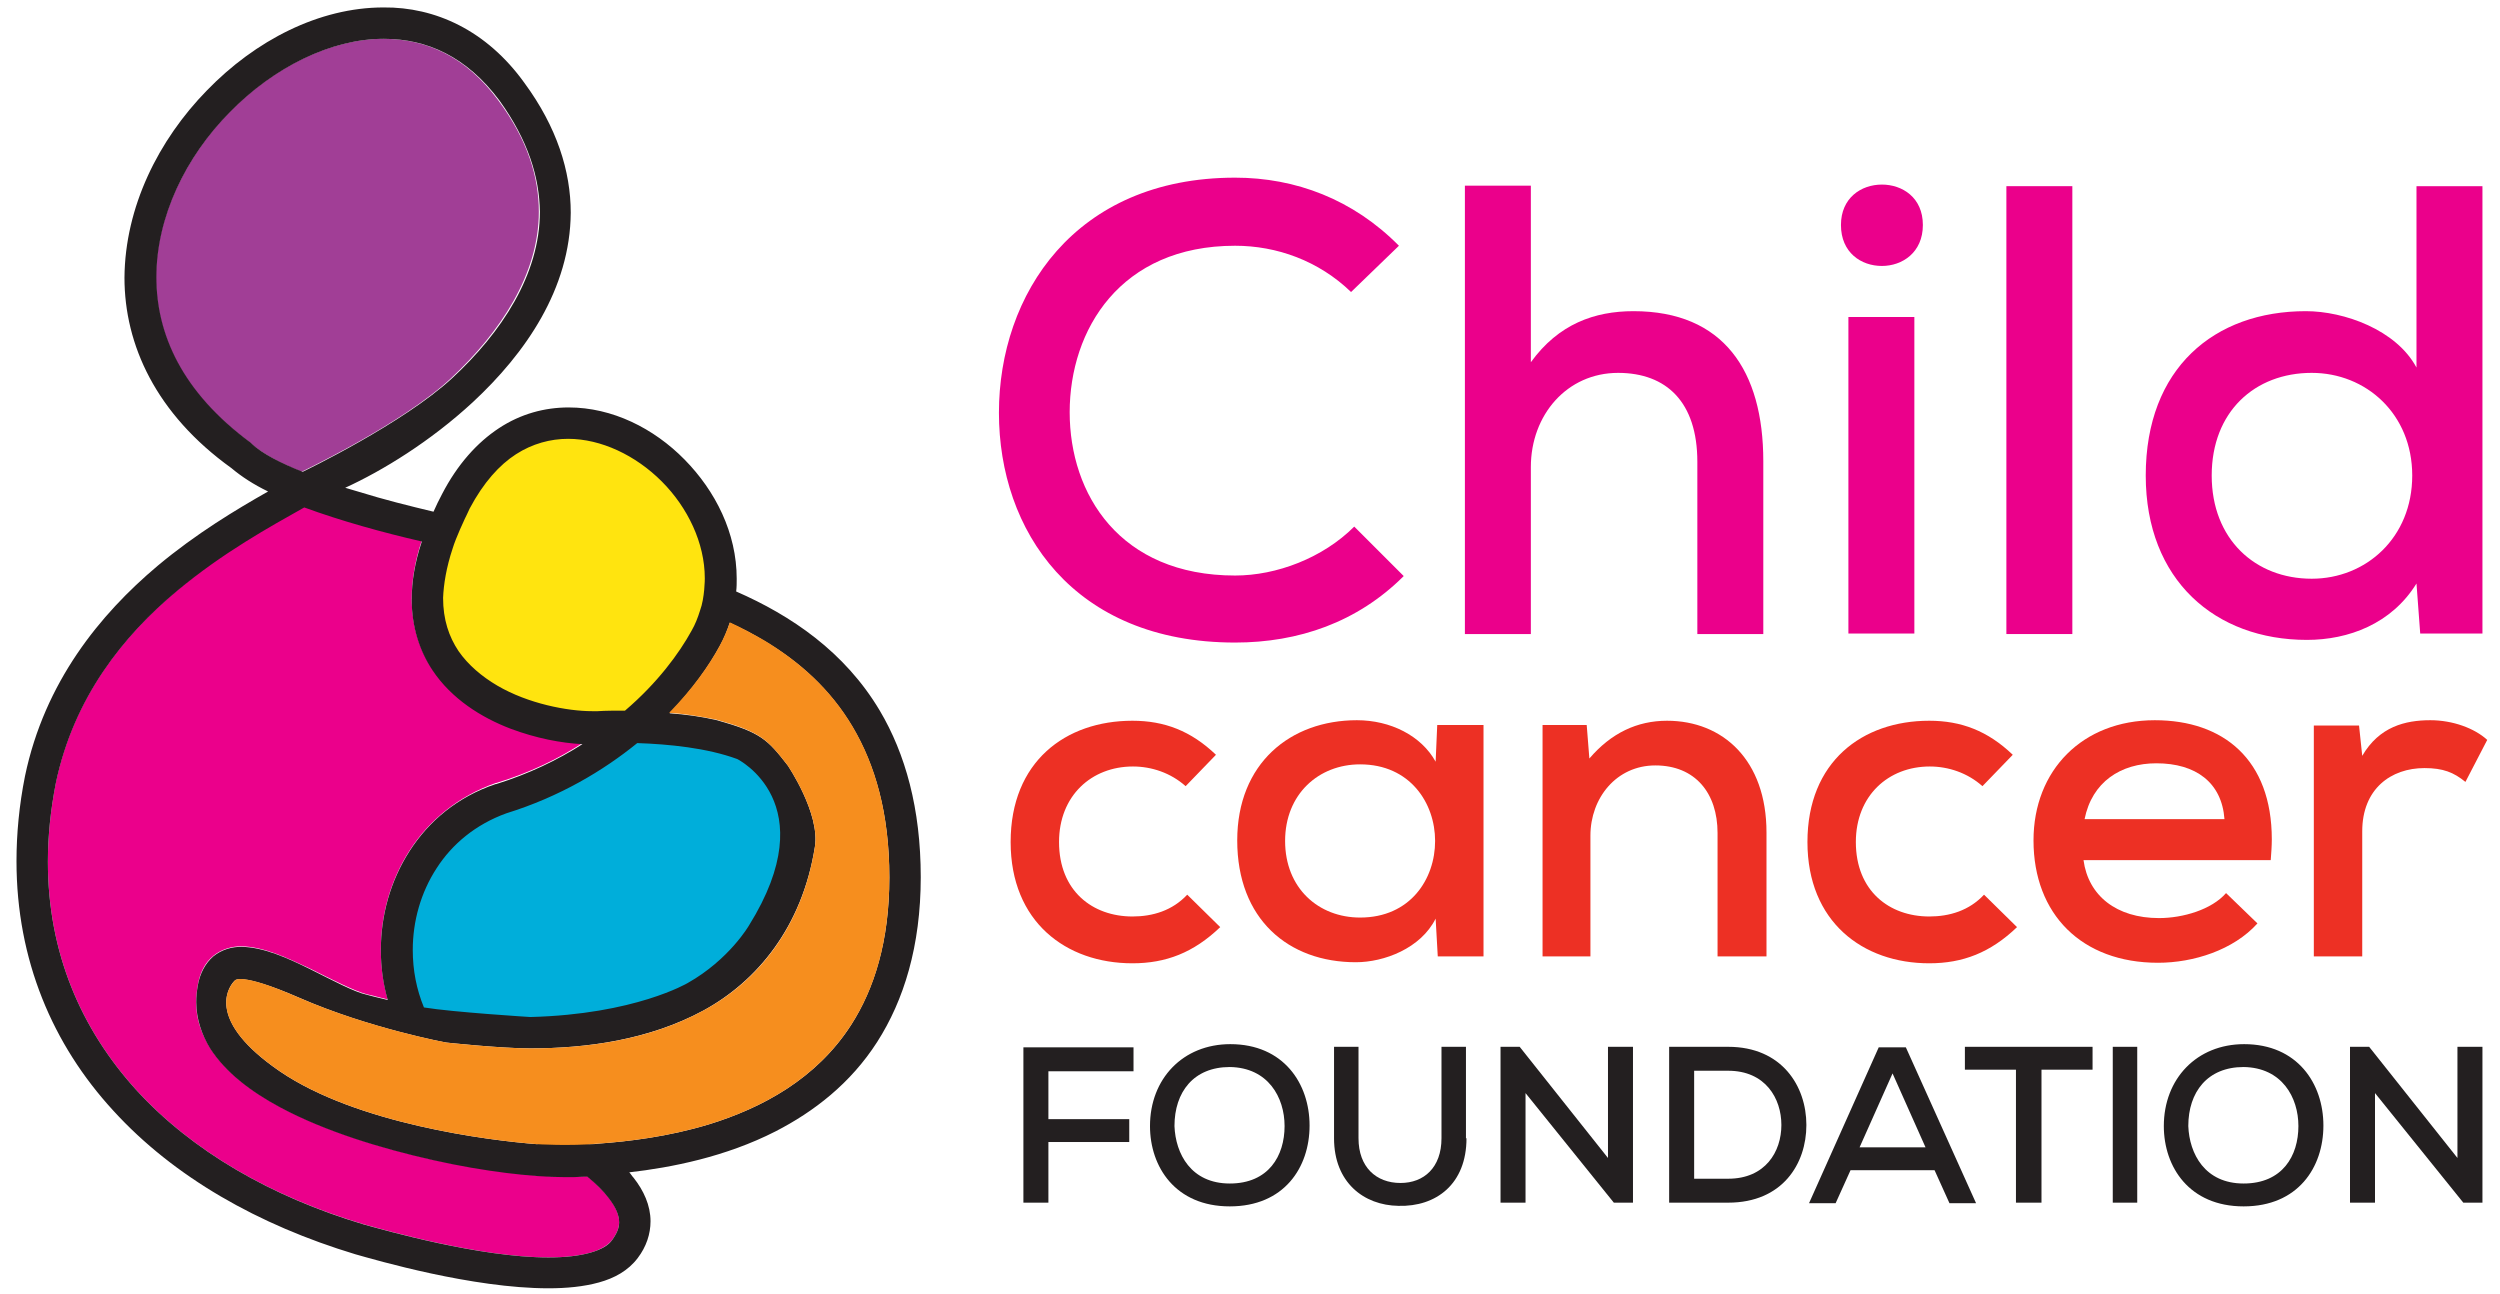
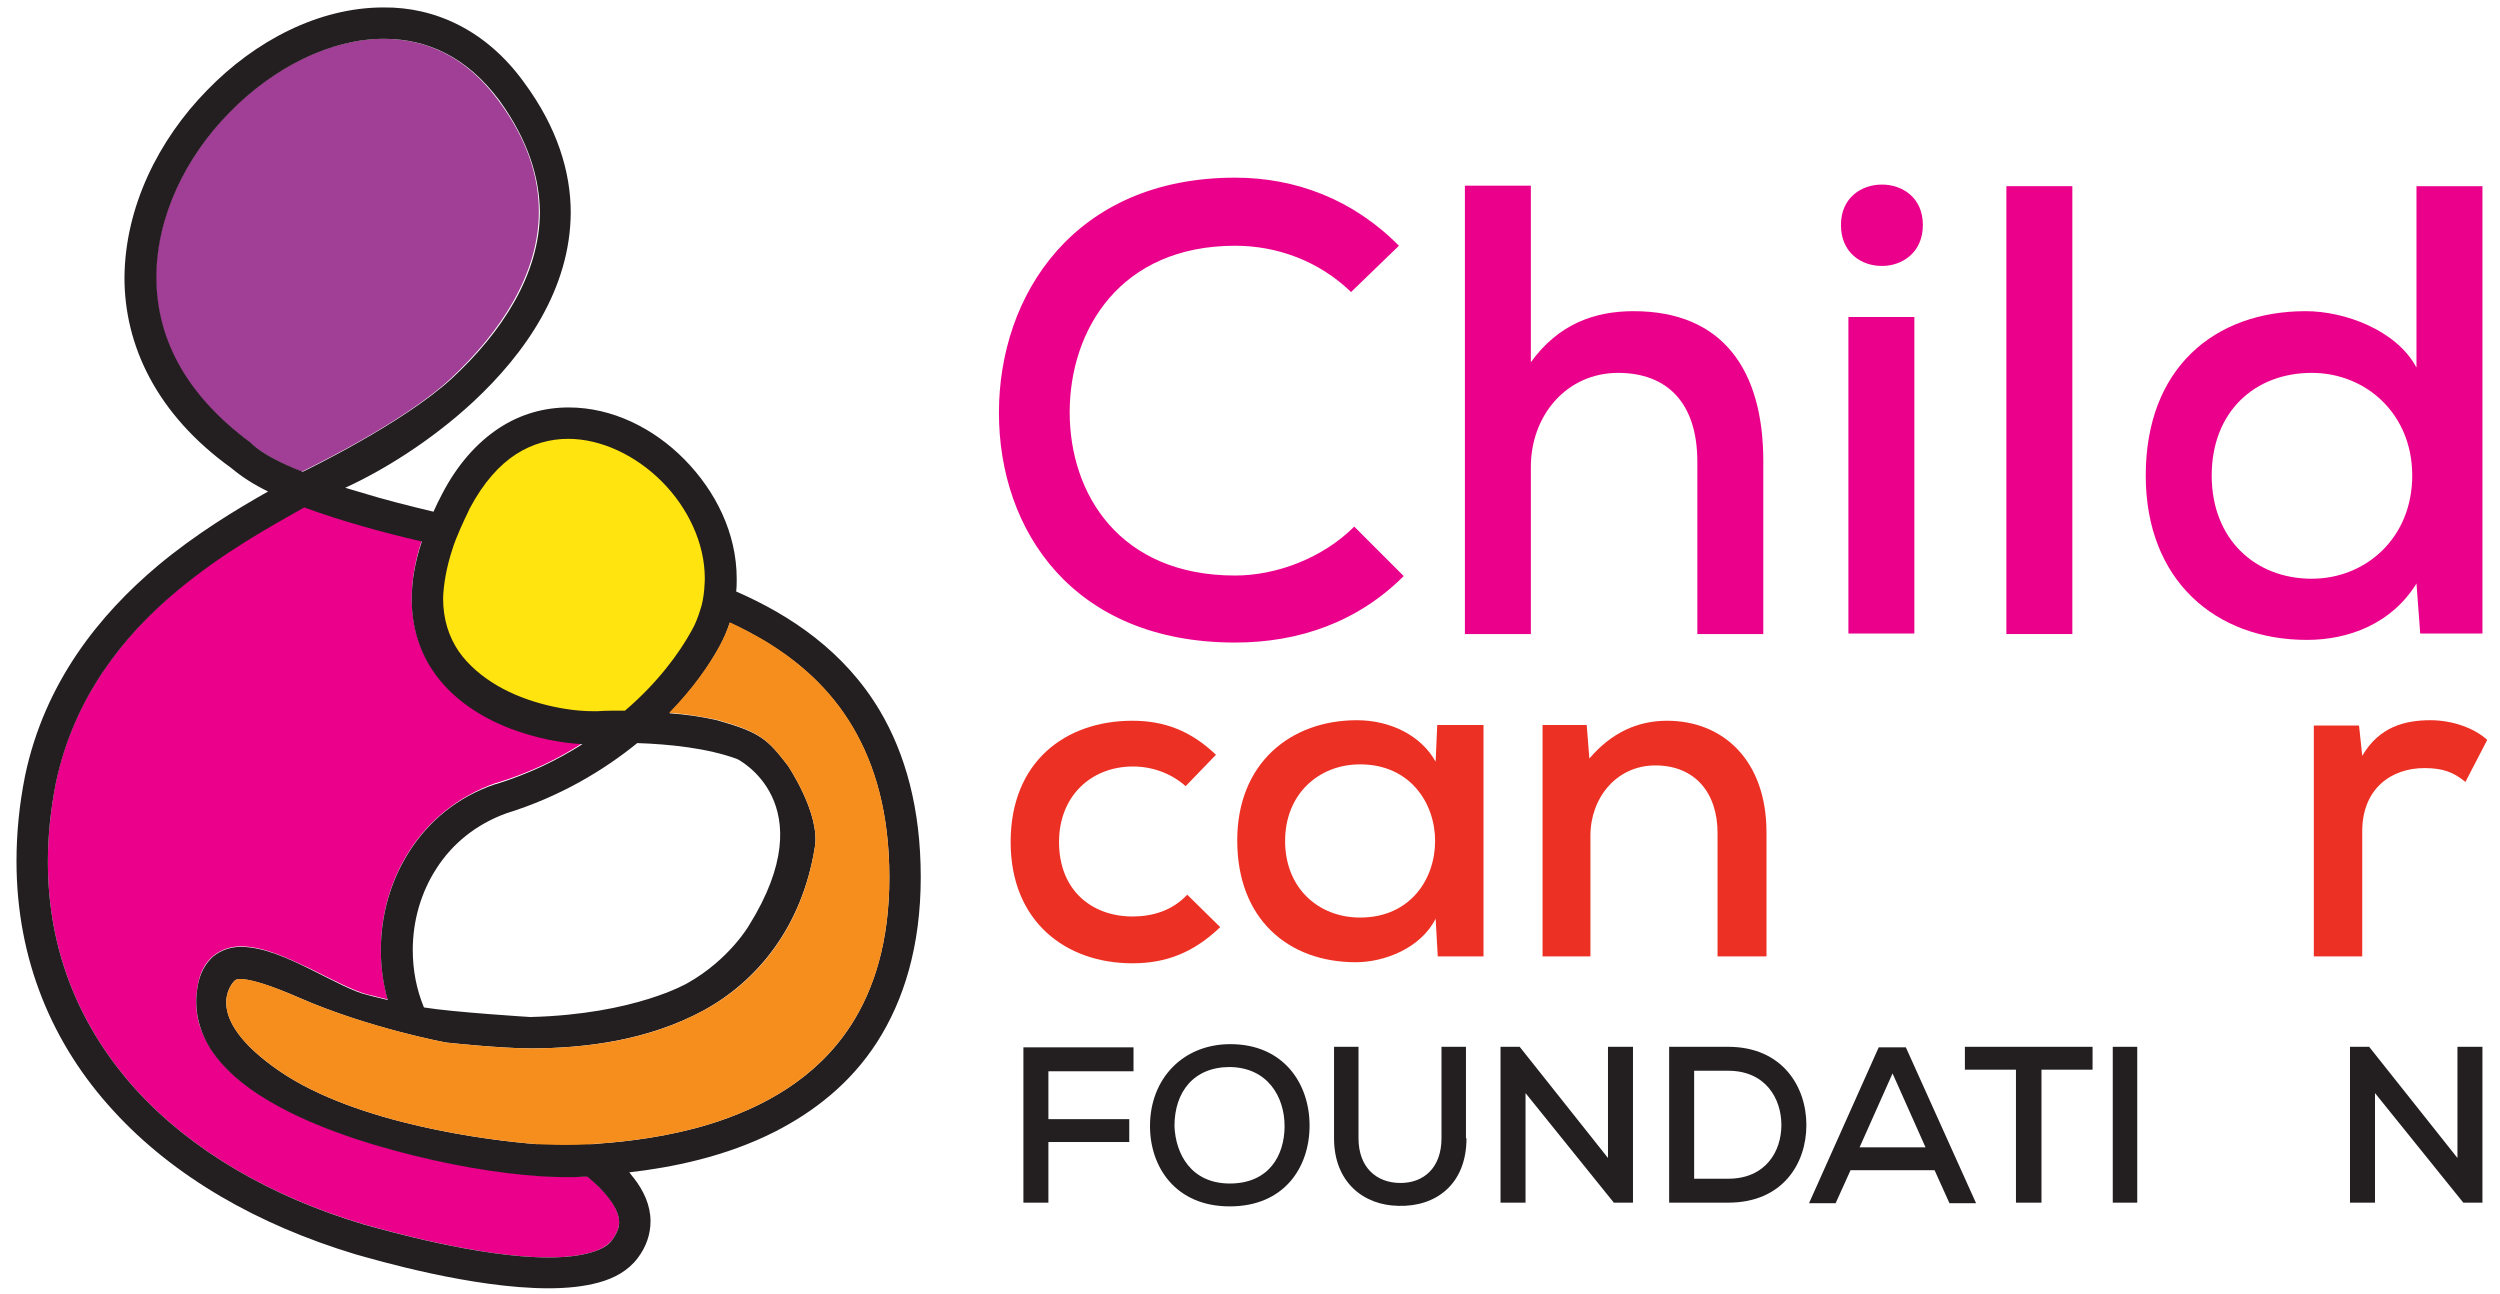
<svg xmlns="http://www.w3.org/2000/svg" version="1.1" id="Layer_2" x="0px" y="0px" viewBox="0 0 470 243.3" style="enable-background:new 0 0 470 243.3;" xml:space="preserve">
  <style type="text/css">
	.st0{fill:#FFE40F;}
	.st1{fill:#00AEDA;}
	.st2{fill:#A13E96;}
	.st3{fill:#EB008B;}
	.st4{fill:#231F20;}
	.st5{fill:#ED3024;}
	.st6{fill:#F68E1E;}
</style>
  <polygon class="st0" points="116.8,137.3 130.1,124.4 135.1,107.7 127.3,88.7 113.3,80.7 99,79.9 89.7,87.3 83.4,103.6 79.5,114.1   88.1,128.2 109.1,137.3 " />
-   <polygon class="st1" points="114.6,193.2 139.6,182.9 149.2,162.7 146.7,145.8 140.5,139.7 118.2,137.1 112.1,142.2 93.1,150.3   79.5,159.7 75.1,175.9 77.5,192.1 " />
  <path class="st2" d="M43.1,21.1c-8.2,8.4-13.8,19.7-13.8,31c0,10.7,4.8,21.7,17.7,31.1l0.1,0.1l0.1,0.1c1.9,1.7,5.2,3.6,9.5,5.3  c0.3-0.2,18.9-9,28.1-17.6c9.2-8.6,16.5-19.5,16.5-31.3c0-6.5-2.1-13.5-7.6-20.9C87.6,10.6,80.1,7.3,72.1,7.3H72  C62.1,7.3,51.3,12.7,43.1,21.1" />
  <path class="st3" d="M103.1,236.4c3,0,5.8-0.3,7.9-0.9c2.1-0.6,3.4-1.5,4.1-2.4c1-1.4,1.3-2.4,1.3-3.4c0-1.2-0.6-2.8-2-4.6  c-1-1.2-2.3-2.6-4-4c-0.9,0.1-1.7,0.1-2.5,0.1c-0.6,0-1.2,0-1.9,0c-5.7,0-14.7-1.1-24.6-3.2c-9.8-2.2-20.3-5.4-28.7-9.9  c-5.6-3-10.3-6.6-13.2-11.1c-1.6-2.6-2.7-5.5-2.6-8.7c0-1.1,0.1-2.1,0.3-3.2c0.4-2.2,1.3-4.1,2.9-5.4c1.6-1.3,3.5-1.8,5.3-1.8  c4.3,0.1,8.6,2.2,12.9,4.2c4.2,2.1,8.3,4.2,10.6,4.8c0.8,0.2,2.1,0.5,4,1c-0.9-3.1-1.3-6.2-1.3-9.4c0-6.5,1.8-13,5.4-18.6  c3.6-5.6,9.1-10.2,16.2-12.7l0,0l0.1,0c6.2-1.9,11.6-4.5,16.2-7.5c-3.9-0.2-8.7-1.1-13.5-2.9c-5.5-2.1-11-5.6-14.7-11  c-2.4-3.6-3.9-8.1-3.9-13.3c0-3.3,0.6-7,1.9-10.9c-7.4-1.8-15.3-3.9-22.1-6.4c-6.4,3.6-15.4,8.5-23.8,15.7  c-10.2,8.6-19.5,20.1-22.9,36.2C9.5,152.3,9,157.3,9,162c0,17.1,6.2,31.4,16.6,42.9C36.1,216.4,51,225,68.5,230.2  C72.5,231.3,90.3,236.4,103.1,236.4" />
  <path class="st4" d="M165.4,133.6c-6.6-11.1-16.7-17.9-27-22.4c0.1-0.8,0.1-1.6,0.1-2.4c0-8.6-4-16.5-9.8-22.4  c-5.8-5.9-13.6-9.8-21.8-9.8c-4.5,0-9,1.2-13.1,3.9c-4.1,2.7-7.8,6.8-10.7,12.4c-0.6,1.1-1.1,2.2-1.6,3.3c-4.6-1.1-9.4-2.3-13.9-3.7  c-0.9-0.3-1.8-0.5-2.7-0.8c7-3.2,16-8.7,24-16.1c9.9-9.2,18.3-21.3,18.4-35.6c0-7.8-2.6-16.1-8.7-24.4C91.5,5.7,81.8,1.3,72.1,1.4  C60,1.4,48,7.6,38.9,17c-9.1,9.3-15.4,21.9-15.5,35.2c0,12.6,5.9,25.6,20.1,35.8c1.9,1.6,4.2,3.1,6.9,4.4c-6,3.4-13.5,7.9-20.8,14  c-10.8,9.1-21.2,21.8-24.9,39.5l0,0c-1.1,5.5-1.6,10.9-1.6,16c0,18.6,6.8,34.5,18.2,46.9c11.4,12.5,27.3,21.5,45.5,27l0,0l0,0  c3.9,1.1,22,6.4,36.3,6.4c3.4,0,6.6-0.3,9.5-1.1c2.9-0.8,5.5-2.2,7.3-4.6c1.6-2.1,2.4-4.5,2.4-6.9c0-3-1.3-5.8-3.2-8.2  c-0.3-0.3-0.5-0.7-0.8-1c7.9-0.9,18.1-2.9,27.5-7.7c7.2-3.7,14.1-9,19.1-16.8c5-7.8,8.2-18,8.2-31  C173.1,152,170.2,141.7,165.4,133.6 M85.1,103.1c0.6-2,2.3-5.6,2.3-5.6s0.6-1.2,0.9-1.9c2.6-4.9,5.6-8.2,8.7-10.2  c3.1-2,6.5-2.9,9.8-2.9c6.2,0,12.7,3.1,17.6,8c4.9,4.9,8.1,11.6,8.1,18.2v0.1c0,0,0,3.6-0.9,6c-0.4,1.3-0.9,2.6-1.6,3.8  c-2.3,4.2-6.4,9.8-12.5,15h0c-1.9,0-3.7,0-5.1,0.1c-0.3,0-0.7,0-1.1,0c-4.6,0-12-1.4-17.8-4.8c-2.9-1.7-5.5-3.9-7.3-6.5  c-1.8-2.7-2.9-5.9-2.9-10C83.4,109.9,83.9,106.7,85.1,103.1 M138.6,142.7c0,0,16.6,8.2,2.2,31.3c0,0-3.7,6.4-11.5,10.8  c0,0-9.9,5.9-29.6,6.4c0,0-14.5-0.9-20-1.8c-1.4-3.4-2.1-7-2.1-10.8c0-5.4,1.5-10.8,4.5-15.4c2.9-4.5,7.3-8.2,13.1-10.3  c10-3.1,18.2-8,24.6-13.2C125.7,139.9,132.9,140.6,138.6,142.7 M47.3,83.4l-0.1-0.1l-0.1-0.1c-12.9-9.5-17.7-20.4-17.7-31.1  c0-11.3,5.5-22.6,13.8-31c8.2-8.4,19-13.8,28.9-13.8h0.1c8,0,15.5,3.3,21.7,11.6c5.4,7.5,7.5,14.4,7.6,20.9  c0,11.8-7.2,22.7-16.5,31.3c-9.2,8.5-27.7,17.4-28.1,17.6C52.6,87,49.2,85.2,47.3,83.4 M115.1,233.1c-0.7,1-2,1.8-4.1,2.4  c-2.1,0.6-4.8,0.9-7.9,0.9c-12.9,0-30.7-5.1-34.7-6.2C51,225,36.1,216.4,25.6,204.9C15.2,193.4,9,179.1,9,162  c0-4.7,0.5-9.7,1.5-14.8c3.4-16.1,12.7-27.7,22.9-36.2c8.5-7.1,17.4-12,23.8-15.6c6.8,2.5,14.7,4.7,22.1,6.4  c-1.3,3.9-1.9,7.5-1.9,10.9c0,5.2,1.5,9.7,3.9,13.3c3.6,5.4,9.2,8.9,14.7,11c4.8,1.8,9.5,2.7,13.5,2.9c-4.7,3-10.1,5.6-16.2,7.5  l-0.1,0l0,0C86,149.8,80.6,154.4,77,160c-3.6,5.6-5.4,12.1-5.4,18.6c0,3.2,0.4,6.3,1.3,9.4c-1.8-0.4-3.2-0.8-4-1  c-2.3-0.5-6.4-2.7-10.6-4.8c-4.3-2.1-8.6-4.1-12.9-4.2c-1.8,0-3.7,0.5-5.3,1.8c-1.5,1.3-2.5,3.2-2.9,5.4c-0.2,1.1-0.3,2.2-0.3,3.2  c0,3.1,1,6.1,2.6,8.7c2.9,4.5,7.6,8.1,13.2,11.1c8.4,4.5,18.9,7.7,28.7,9.9c9.8,2.2,18.9,3.2,24.6,3.2c0.7,0,1.3,0,1.9,0  c0.7,0,1.6-0.1,2.5-0.1c1.7,1.4,3,2.7,4,4c1.4,1.8,2,3.3,2,4.6C116.4,230.7,116.1,231.7,115.1,233.1 M160,192.7  c-6.5,10.1-16.7,15.6-26.8,18.7c-7.6,2.3-15.1,3.2-20.7,3.6c0,0,0,0,0,0c-2.2,0.5-10.2-1-10.2-1c-0.4,0-0.8,1.1-1.3,1.1  c-0.1,0-0.1,0-0.1,0c-9-0.7-33.8-3.8-48.3-13.7c-13.7-9.4-9.8-15.5-8.7-16.8c0.1-0.1,0.2-0.2,0.2-0.2c0,0,0.7-1.8,12.2,3.2  c13,5.7,27.5,8.4,27.6,8.4c0,0,0,0,0,0c0,0,10.1,1.1,15.8,1.1c10.6,0,22.3-1.6,32.5-7.1c10.1-5.5,18.6-15.7,21-30.8  c1-6.3-5.1-15.3-5.1-15.3c-3.8-4.9-5.1-6.2-13.3-8.5c-3-0.7-6-1.1-8.9-1.3c4.3-4.5,7.4-8.9,9.4-12.6c0.8-1.4,1.4-2.9,1.9-4.4  c2.2,1,4.4,2.1,6.5,3.4c6.6,3.9,12.4,9.1,16.6,16.2c4.2,7.1,6.9,16.2,6.9,28.3C167.2,177,164.3,186,160,192.7" />
  <path class="st3" d="M232.2,120.8c-30.5,0-44.4-21.1-44.4-43.2c0-22.2,14.2-44.2,44.4-44.2c11.4,0,22.2,4.1,30.8,12.8l-9,8.7  c-6.1-5.9-14-8.7-21.8-8.7c-21.6,0-31.1,15.8-31.1,31.3c0,15.4,9.4,30.7,31.1,30.7c7.8,0,16.5-3.3,22.4-9.2l9.3,9.3  C255.2,117,244.1,120.8,232.2,120.8" />
  <path class="st3" d="M287.8,68.1c5.2-7.2,12-9.6,19.3-9.6c16.9,0,24.4,11.2,24.4,28.2v32.5h-12.4V86.8c0-11.2-5.8-16.7-14.9-16.7  c-9.6,0-16.4,7.9-16.4,17.7v31.4h-12.4V34.9h12.4V68.1z" />
  <path class="st3" d="M353.8,34.7c3.8,0,7.7,2.4,7.7,7.6c0,5.2-3.9,7.7-7.7,7.7c-3.9,0-7.7-2.5-7.7-7.7  C346.1,37.2,349.9,34.7,353.8,34.7 M359.9,119.1h-12.4V59.6h12.4V119.1z" />
  <rect x="377.2" y="35" class="st3" width="12.4" height="84.2" />
  <path class="st3" d="M466.7,119.1H455l-0.7-9.4c-4.7,7.6-12.8,10.6-20.6,10.6c-17.2,0-30.3-11.2-30.3-30.9  c0-20.2,12.9-30.9,30.1-30.9c7.2,0,17,3.5,20.8,10.6V35h12.4V119.1z M415.8,89.4c0,12,8.2,19.4,18.8,19.4c10.2,0,18.9-7.7,18.9-19.4  c0-11.6-8.7-19.3-18.9-19.3C423.9,70.1,415.8,77.4,415.8,89.4" />
  <path class="st5" d="M212.9,181.1c-12.5,0-22.9-7.8-22.9-22.8c0-15.1,10.3-22.8,22.9-22.8c6,0,11,1.9,15.7,6.4l-5.7,5.9  c-2.8-2.5-6.4-3.7-9.9-3.7c-7.8,0-13.9,5.5-13.9,14.2c0,9.2,6.3,14,13.8,14c3.8,0,7.5-1.1,10.3-4.1l6.2,6.1  C224.4,179.1,219.2,181.1,212.9,181.1" />
  <path class="st5" d="M278.9,136.4v43.4h-8.6l-0.4-7.1c-2.8,5.6-9.7,8.2-15,8.2c-12.7,0-22.3-8.1-22.3-22.9c0-14.5,10-22.6,22.5-22.6  c6.3,0,12.1,2.9,14.8,7.8l0.3-6.9H278.9z M241.6,158.1c0,8.9,6.3,14.4,14.1,14.4c9.4,0,14.1-7.2,14.1-14.4c0-7.1-4.7-14.4-14.1-14.4  C247.9,143.7,241.6,149.3,241.6,158.1" />
  <path class="st5" d="M322.9,156.6c0-7.5-4.2-12.7-11.7-12.7c-7.3,0-12.2,6.1-12.2,13.2v22.7H290v-43.5h8.3l0.5,6.3  c4.1-4.8,9-7.1,14.6-7.1c10.5,0,18.7,7.4,18.7,21v23.3h-9.2V156.6z" />
-   <path class="st5" d="M362.7,181.1c-12.5,0-22.9-7.8-22.9-22.8c0-15.1,10.3-22.8,22.9-22.8c6,0,11,1.9,15.7,6.4l-5.7,5.9  c-2.8-2.5-6.4-3.7-9.9-3.7c-7.8,0-13.9,5.5-13.9,14.2c0,9.2,6.3,14,13.8,14c3.8,0,7.5-1.1,10.3-4.1l6.2,6.1  C374.2,179.1,369,181.1,362.7,181.1" />
-   <path class="st5" d="M405.9,172.6c4.5,0,9.9-1.6,12.6-4.7l5.9,5.7c-4.5,5-12,7.4-18.7,7.4c-14.3,0-23.4-9.1-23.4-23  c0-13.2,9.2-22.6,22.8-22.6c12.9,0,22,7.4,22,22.4c0,1.2-0.1,2.6-0.2,3.9h-35.2C392.6,168.4,397.9,172.6,405.9,172.6 M405.4,143.5  c-6.7,0-12.1,3.5-13.5,10.5h26.3C417.7,147.1,412.8,143.5,405.4,143.5" />
  <path class="st5" d="M444.1,142.1c3.2-5.5,8.1-6.7,12.8-6.7c4.2,0,8.3,1.5,10.7,3.7l-4.1,7.9c-2.2-1.8-4.2-2.6-7.7-2.6  c-6.3,0-11.7,3.9-11.7,11.9v23.5H435v-43.4h8.5L444.1,142.1z" />
  <polygon class="st4" points="192.4,196.9 213.1,196.9 213.1,201.4 197.1,201.4 197.1,210.4 212.3,210.4 212.3,214.7 197.1,214.7   197.1,226.1 192.4,226.1 " />
  <path class="st4" d="M246.2,211.6c0,7.9-4.8,15.2-15,15.2c-10.2,0-15-7.4-15-15.1c0-8.9,6.2-15.4,15.1-15.4  C241.3,196.3,246.2,203.7,246.2,211.6 M231.2,222.5c7.3,0,10.3-5.2,10.3-10.8c0-5.4-3.1-11-10.3-11.1c-6.8,0-10.4,4.7-10.4,11.1  C221,216.9,223.9,222.5,231.2,222.5" />
  <path class="st4" d="M275.7,214c0,8.6-5.7,12.9-12.8,12.7c-6.5-0.1-12.1-4.4-12.1-12.7v-17.2h4.6V214c0,5.4,3.3,8.4,7.9,8.4  c4.4,0,7.7-2.9,7.7-8.4v-17.2h4.6V214z" />
  <polygon class="st4" points="302.3,196.8 307,196.8 307,226.1 303.4,226.1 286.8,205.5 286.8,226.1 282.1,226.1 282.1,196.8   285.7,196.8 302.3,217.7 " />
  <path class="st4" d="M339.6,211.5c0,7.3-4.5,14.6-14.7,14.6h-11.1v-29.3h11.1C335,196.8,339.6,204.2,339.6,211.5 M324.9,221.6  c7,0,10-5.1,10-10.1c0-5-3-10.2-10-10.2h-6.4v20.3H324.9z" />
  <path class="st4" d="M347.9,220l-2.8,6.2h-5l13.1-29.3h5.1l13.2,29.3h-5l-2.8-6.2H347.9z M349.6,215.7H362l-6.2-13.9L349.6,215.7z" />
  <polygon class="st4" points="369.4,201.1 369.4,196.8 393.4,196.8 393.4,201.1 383.8,201.1 383.8,226.1 379,226.1 379,201.1 " />
  <rect x="397.2" y="196.8" class="st4" width="4.6" height="29.3" />
-   <path class="st4" d="M436.8,211.6c0,7.9-4.8,15.2-15,15.2c-10.2,0-15-7.4-15-15.1c0-8.9,6.2-15.4,15.1-15.4  C431.9,196.3,436.8,203.7,436.8,211.6 M421.8,222.5c7.3,0,10.3-5.2,10.3-10.8c0-5.4-3.1-11-10.3-11.1c-6.8,0-10.4,4.7-10.4,11.1  C411.6,216.9,414.5,222.5,421.8,222.5" />
  <polygon class="st4" points="462,196.8 466.7,196.8 466.7,226.1 463.1,226.1 446.5,205.5 446.5,226.1 441.8,226.1 441.8,196.8   445.4,196.8 462,217.7 " />
  <path class="st6" d="M153.2,159.2c-2.4,15.2-10.9,25.4-21,30.8c-10.1,5.5-21.8,7.1-32.5,7.1c-5.7,0-15.8-1.1-15.8-1.1  s-14.5-2.7-27.6-8.4c-11.6-5.1-12.2-3.2-12.2-3.2s-7,6.4,8.5,17c14.5,9.9,39.3,13,48.3,13.7c0,0,6.2,0.4,11.6-0.1  c5.6-0.4,13.1-1.3,20.7-3.6c10.1-3.1,20.3-8.6,26.8-18.7c4.4-6.8,7.2-15.7,7.2-27.8c0-12.1-2.7-21.2-6.9-28.3  c-4.2-7.1-10-12.2-16.6-16.2c-2.1-1.2-4.3-2.4-6.5-3.4c-0.5,1.5-1.1,2.9-1.9,4.4c-2,3.7-5.1,8.1-9.5,12.6c2.9,0.2,6,0.7,8.9,1.3  c8.2,2.3,9.5,3.6,13.3,8.5C148.1,143.9,154.2,152.9,153.2,159.2" />
</svg>